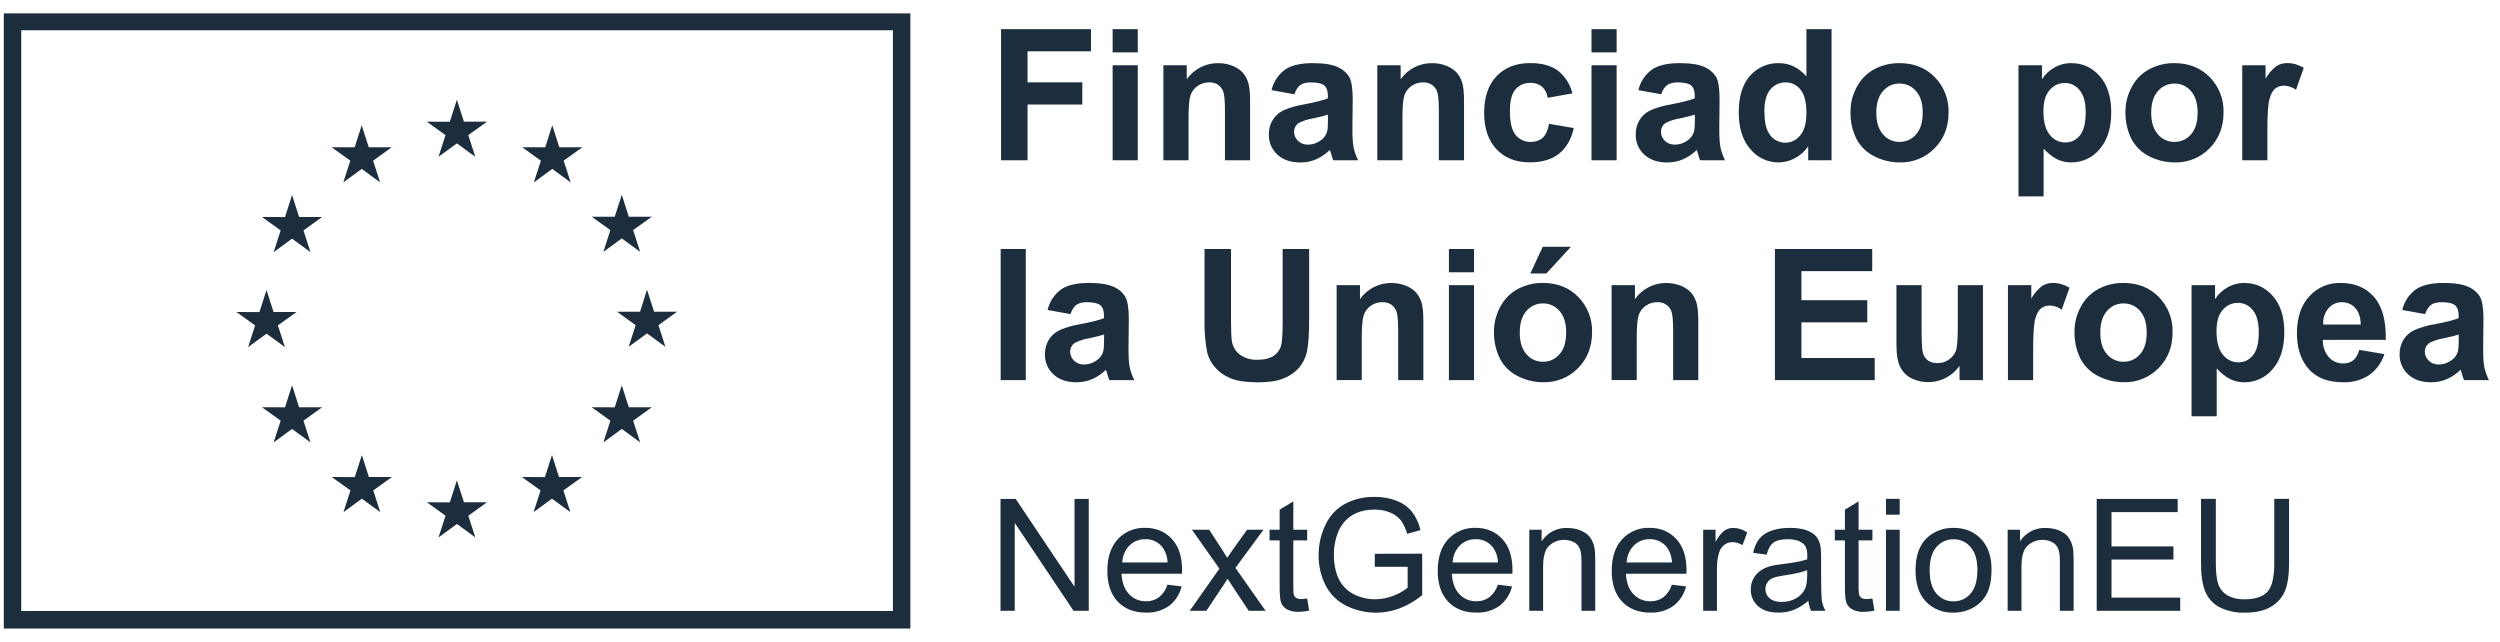
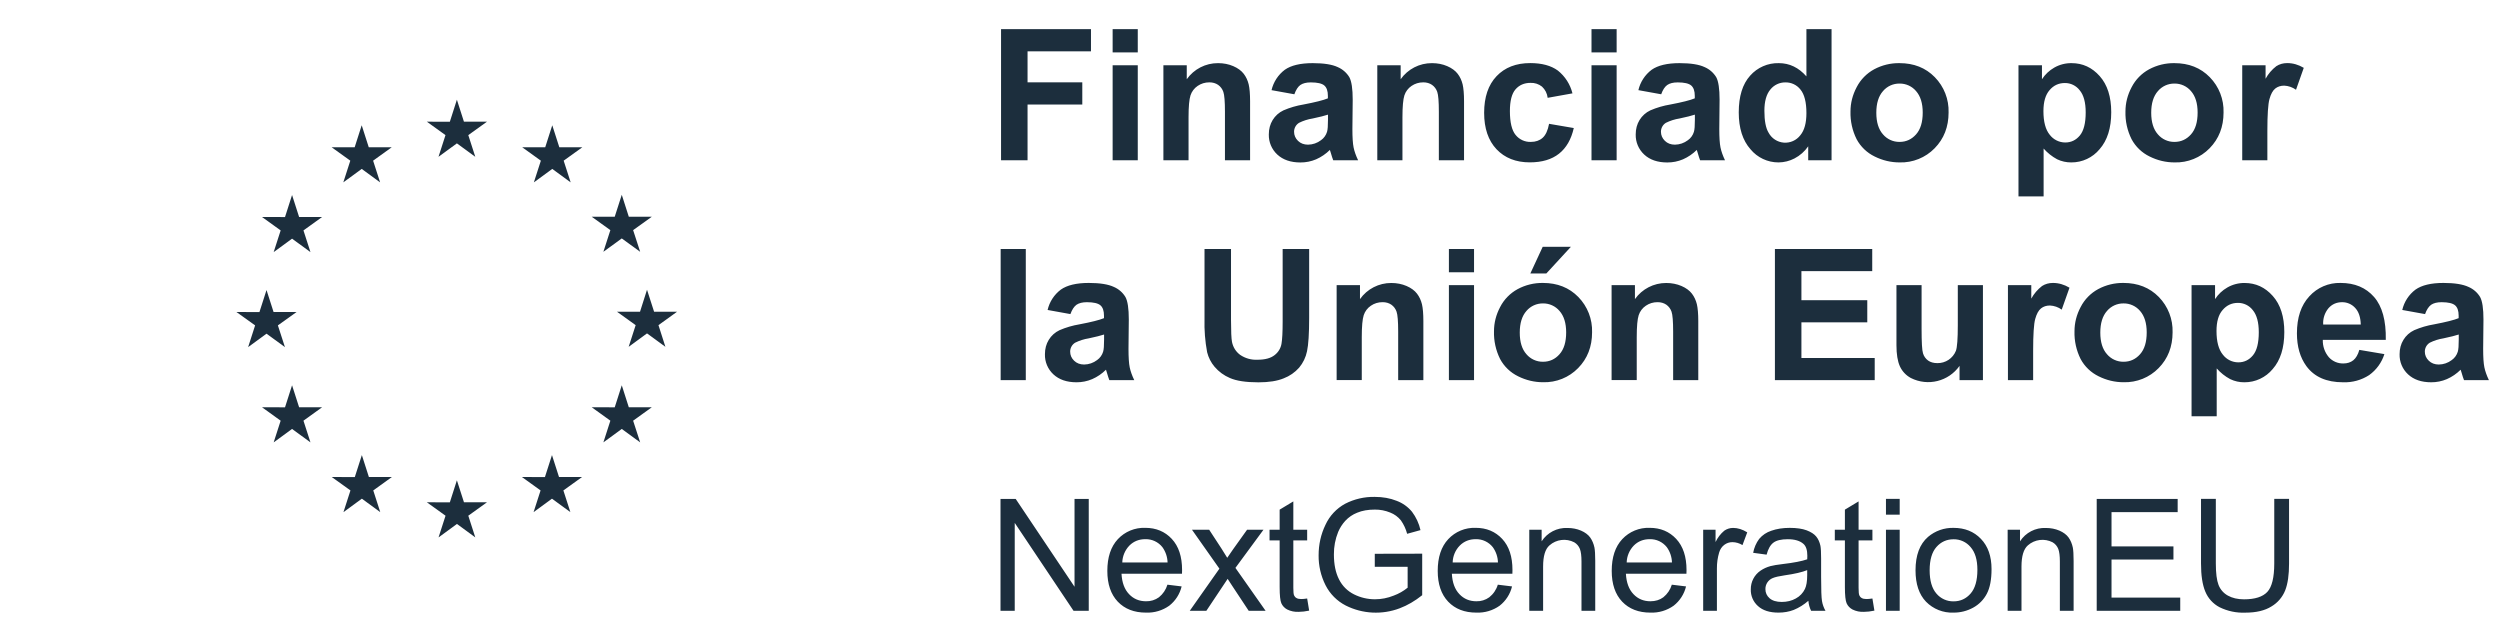
<svg xmlns="http://www.w3.org/2000/svg" width="148px" height="38px" viewBox="0 0 148 38" version="1.1">
  <title>footer-logo-next-gen-eu</title>
  <g id="Licitacion" stroke="none" stroke-width="1" fill="none" fill-rule="evenodd">
    <g id="01" transform="translate(-1260, -8393)" fill="#1C2E3D">
      <g id="footer" transform="translate(0, 7444)">
        <g id="footer-logo-next-gen-eu" transform="translate(1260.225, 949.792)">
-           <path d="M0,0 L53.669,0 L53.669,36.417 L0,36.417 L0,0 Z M1.032,35.377 L52.635,35.377 L52.635,0.999 L1.032,0.999 L1.032,35.377 Z" id="Forma" fill-rule="nonzero" />
          <g id="Grupo" transform="translate(13.772, 5.111)" fill-rule="nonzero">
            <path d="M11.962,3.38 L13.051,2.584 L14.14,3.38 L13.726,2.096 L14.832,1.301 L13.468,1.301 L13.051,0 L12.634,1.304 L11.272,1.301 L12.376,2.096 L11.962,3.38 Z M6.327,4.893 L7.416,4.097 L8.505,4.893 L8.091,3.609 L9.195,2.814 L7.833,2.814 L7.416,1.513 L7,2.814 L5.635,2.814 L6.741,3.609 L6.327,4.893 Z M3.293,5.642 L2.876,6.946 L1.514,6.943 L2.618,7.738 L2.204,9.022 L3.293,8.226 L4.382,9.022 L3.968,7.738 L5.072,6.943 L3.71,6.943 L3.293,5.642 Z M1.781,13.851 L2.871,14.646 L2.454,13.36 L3.56,12.568 L2.198,12.568 L1.781,11.267 L1.362,12.571 L0,12.568 L1.106,13.36 L0.692,14.646 L1.781,13.851 Z M3.71,18.207 L3.293,16.906 L2.876,18.21 L1.514,18.207 L2.618,19.002 L2.204,20.286 L3.293,19.49 L4.382,20.286 L3.968,19.002 L5.072,18.207 L3.71,18.207 Z M7.841,22.336 L7.425,21.038 L7.008,22.339 L5.643,22.336 L6.75,23.131 L6.336,24.415 L7.425,23.619 L8.514,24.415 L8.1,23.131 L9.203,22.336 L7.841,22.336 Z M13.47,23.832 L13.051,22.531 L12.634,23.835 L11.272,23.832 L12.379,24.627 L11.965,25.911 L13.054,25.115 L14.14,25.911 L13.726,24.627 L14.832,23.832 L13.47,23.832 Z M19.096,22.336 L18.68,21.038 L18.263,22.339 L16.901,22.336 L18.005,23.131 L17.591,24.415 L18.68,23.619 L19.769,24.415 L19.355,23.131 L20.461,22.336 L19.096,22.336 Z M23.228,18.207 L22.812,16.906 L22.395,18.21 L21.033,18.207 L22.137,19.002 L21.723,20.286 L22.812,19.49 L23.901,20.286 L23.484,19.002 L24.59,18.207 L23.228,18.207 Z M26.087,12.55 L24.725,12.55 L24.306,11.25 L23.892,12.553 L22.527,12.55 L23.634,13.346 L23.22,14.629 L24.306,13.834 L25.395,14.629 L24.984,13.346 L26.087,12.55 Z M21.723,9.004 L22.812,8.212 L23.901,9.004 L23.484,7.721 L24.59,6.928 L23.228,6.928 L22.812,5.628 L22.395,6.928 L21.033,6.928 L22.137,7.721 L21.723,9.004 Z M18.697,1.513 L18.28,2.817 L16.916,2.814 L18.022,3.609 L17.608,4.893 L18.697,4.097 L19.786,4.893 L19.372,3.609 L20.479,2.814 L19.114,2.814 L18.697,1.513 Z" id="Forma" />
          </g>
          <g id="Grupo" transform="translate(59.005, 28.623)" fill-rule="nonzero">
            <path d="M0,6.745 L0,0.121 L0.899,0.121 L4.382,5.321 L4.382,0.121 L5.224,0.121 L5.224,6.745 L4.324,6.745 L0.842,1.54 L0.842,6.745 L0,6.745 L0,6.745 Z M9.882,5.198 L10.723,5.301 C10.615,5.754 10.356,6.157 9.988,6.444 C9.588,6.728 9.105,6.871 8.614,6.852 C7.91,6.852 7.356,6.636 6.942,6.203 C6.531,5.769 6.324,5.163 6.324,4.382 C6.324,3.575 6.531,2.949 6.948,2.502 C7.365,2.056 7.955,1.812 8.566,1.833 C9.209,1.833 9.732,2.051 10.14,2.487 C10.548,2.924 10.749,3.538 10.749,4.331 L10.744,4.549 L7.163,4.549 C7.192,5.077 7.341,5.479 7.612,5.76 C7.879,6.042 8.215,6.18 8.614,6.18 C8.888,6.188 9.157,6.105 9.379,5.944 C9.618,5.752 9.794,5.492 9.882,5.198 L9.882,5.198 Z M7.209,3.883 L9.89,3.883 C9.882,3.556 9.774,3.24 9.583,2.975 C9.339,2.669 8.966,2.494 8.574,2.504 C8.201,2.504 7.885,2.628 7.632,2.881 C7.371,3.15 7.22,3.508 7.209,3.883 L7.209,3.883 Z M11.203,6.745 L12.959,4.25 L11.335,1.945 L12.353,1.945 L13.088,3.07 C13.226,3.285 13.338,3.463 13.422,3.607 C13.554,3.409 13.677,3.231 13.786,3.079 L14.597,1.945 L15.568,1.945 L13.907,4.204 L15.694,6.745 L14.694,6.745 L13.709,5.255 L13.447,4.853 L12.186,6.745 L11.203,6.745 L11.203,6.745 Z M18.154,6.016 L18.272,6.734 C18.042,6.783 17.838,6.806 17.657,6.806 C17.42,6.819 17.183,6.771 16.97,6.665 C16.817,6.584 16.696,6.455 16.625,6.297 C16.559,6.145 16.525,5.827 16.525,5.338 L16.525,2.576 L15.927,2.576 L15.927,1.945 L16.525,1.945 L16.525,0.756 L17.335,0.268 L17.335,1.945 L18.154,1.945 L18.154,2.576 L17.335,2.576 L17.335,5.381 C17.335,5.614 17.349,5.763 17.378,5.829 C17.407,5.895 17.453,5.95 17.519,5.987 C17.585,6.028 17.677,6.048 17.798,6.048 C17.887,6.048 18.005,6.039 18.154,6.016 L18.154,6.016 Z M22.157,4.147 L22.157,3.369 L24.964,3.363 L24.964,5.821 C24.533,6.165 24.088,6.424 23.631,6.596 C22.593,6.99 21.437,6.932 20.444,6.435 C19.925,6.17 19.503,5.747 19.24,5.226 C18.965,4.679 18.825,4.073 18.832,3.461 C18.832,2.815 18.967,2.214 19.237,1.655 C19.48,1.124 19.889,0.687 20.401,0.408 C20.941,0.129 21.543,-0.011 22.151,0.001 C22.631,0.001 23.065,0.078 23.45,0.233 C23.806,0.365 24.12,0.589 24.361,0.882 C24.603,1.204 24.775,1.574 24.863,1.968 L24.073,2.186 C23.998,1.901 23.872,1.631 23.703,1.39 C23.536,1.183 23.318,1.024 23.07,0.928 C22.781,0.809 22.47,0.749 22.157,0.753 C21.754,0.753 21.41,0.813 21.116,0.937 C20.847,1.042 20.606,1.207 20.41,1.419 C20.234,1.612 20.092,1.834 19.99,2.074 C19.818,2.497 19.733,2.95 19.737,3.406 C19.737,3.998 19.838,4.491 20.042,4.888 C20.233,5.272 20.545,5.582 20.93,5.772 C21.314,5.964 21.738,6.063 22.168,6.062 C22.547,6.062 22.918,5.99 23.28,5.844 C23.578,5.735 23.856,5.576 24.102,5.376 L24.102,4.141 L22.157,4.141 L22.157,4.147 Z M29.441,5.198 L30.283,5.301 C30.174,5.754 29.915,6.157 29.547,6.444 C29.147,6.728 28.664,6.871 28.173,6.852 C27.47,6.852 26.915,6.636 26.501,6.203 C26.09,5.769 25.883,5.163 25.883,4.382 C25.883,3.575 26.09,2.949 26.507,2.502 C26.924,2.056 27.514,1.812 28.125,1.833 C28.768,1.833 29.291,2.051 29.699,2.487 C30.107,2.924 30.308,3.538 30.308,4.331 L30.303,4.549 L26.72,4.549 C26.748,5.077 26.898,5.479 27.168,5.76 C27.435,6.042 27.771,6.18 28.171,6.18 C28.444,6.188 28.713,6.105 28.935,5.944 C29.176,5.753 29.353,5.493 29.441,5.198 L29.441,5.198 Z M26.768,3.883 L29.449,3.883 C29.441,3.556 29.334,3.24 29.142,2.975 C28.898,2.669 28.525,2.494 28.133,2.504 C27.76,2.504 27.444,2.628 27.191,2.881 C26.927,3.149 26.776,3.507 26.768,3.883 L26.768,3.883 Z M31.303,6.745 L31.303,1.947 L32.035,1.947 L32.035,2.631 C32.368,2.114 32.95,1.813 33.564,1.841 C33.854,1.841 34.119,1.893 34.363,1.996 C34.604,2.1 34.788,2.237 34.909,2.404 C35.029,2.573 35.113,2.774 35.162,3.004 C35.19,3.153 35.208,3.418 35.208,3.794 L35.208,6.745 L34.394,6.745 L34.394,3.825 C34.394,3.495 34.363,3.245 34.3,3.082 C34.235,2.916 34.117,2.778 33.963,2.688 C33.484,2.441 32.901,2.514 32.498,2.872 C32.245,3.093 32.122,3.509 32.122,4.124 L32.122,6.745 L31.303,6.745 L31.303,6.745 Z M39.742,5.198 L40.584,5.301 C40.475,5.754 40.216,6.157 39.848,6.444 C39.448,6.728 38.965,6.871 38.475,6.852 C37.773,6.852 37.216,6.636 36.802,6.203 C36.391,5.769 36.184,5.163 36.184,4.382 C36.184,3.575 36.391,2.949 36.808,2.502 C37.225,2.056 37.815,1.812 38.426,1.833 C39.069,1.833 39.592,2.051 40,2.487 C40.408,2.924 40.612,3.538 40.612,4.331 L40.607,4.549 L37.023,4.549 C37.052,5.077 37.202,5.479 37.472,5.76 C37.739,6.042 38.075,6.18 38.475,6.18 C38.773,6.18 39.026,6.102 39.239,5.944 C39.478,5.752 39.654,5.492 39.742,5.198 L39.742,5.198 Z M37.069,3.883 L39.75,3.883 C39.742,3.556 39.635,3.24 39.443,2.975 C39.199,2.669 38.826,2.494 38.434,2.504 C38.061,2.504 37.745,2.628 37.492,2.881 C37.231,3.15 37.08,3.508 37.069,3.883 L37.069,3.883 Z M41.598,6.745 L41.598,1.947 L42.331,1.947 L42.331,2.674 C42.451,2.415 42.628,2.185 42.848,2.002 C43.001,1.895 43.184,1.837 43.371,1.838 C43.644,1.838 43.925,1.924 44.207,2.1 L43.925,2.855 C43.746,2.743 43.539,2.683 43.328,2.68 C43.15,2.68 42.989,2.734 42.848,2.84 C42.707,2.947 42.604,3.096 42.546,3.285 C42.454,3.593 42.409,3.912 42.411,4.233 L42.411,6.745 L41.598,6.745 L41.598,6.745 Z M47.825,6.151 C47.567,6.379 47.273,6.563 46.954,6.694 C46.675,6.8 46.376,6.852 46.057,6.852 C45.529,6.852 45.124,6.722 44.842,6.464 C44.561,6.214 44.405,5.852 44.417,5.476 C44.411,5.032 44.629,4.614 44.997,4.365 C45.17,4.247 45.365,4.158 45.583,4.098 C45.744,4.055 45.986,4.015 46.307,3.977 C46.965,3.9 47.448,3.805 47.758,3.696 L47.764,3.484 C47.764,3.153 47.687,2.918 47.534,2.783 C47.327,2.599 47.017,2.507 46.606,2.507 C46.224,2.507 45.94,2.573 45.759,2.708 C45.578,2.843 45.442,3.079 45.353,3.42 L44.557,3.311 C44.612,3.013 44.733,2.731 44.914,2.487 C45.103,2.262 45.352,2.095 45.632,2.005 C45.945,1.893 46.31,1.835 46.721,1.835 C47.132,1.835 47.465,1.884 47.721,1.979 C47.977,2.077 48.166,2.197 48.287,2.344 C48.408,2.49 48.491,2.674 48.54,2.898 C48.566,3.036 48.58,3.285 48.58,3.647 L48.58,4.733 C48.58,5.488 48.597,5.967 48.632,6.168 C48.666,6.369 48.735,6.562 48.839,6.745 L47.988,6.745 C47.897,6.559 47.842,6.358 47.825,6.151 L47.825,6.151 Z M47.756,4.336 C47.46,4.457 47.017,4.56 46.425,4.644 C46.092,4.692 45.853,4.747 45.715,4.807 C45.45,4.915 45.278,5.173 45.282,5.459 C45.282,5.677 45.365,5.858 45.529,6.002 C45.692,6.145 45.934,6.22 46.25,6.22 C46.563,6.22 46.842,6.151 47.086,6.013 C47.32,5.886 47.508,5.69 47.623,5.45 C47.71,5.267 47.756,4.997 47.756,4.638 L47.756,4.336 L47.756,4.336 Z M51.617,6.016 L51.735,6.734 C51.505,6.783 51.301,6.806 51.12,6.806 C50.883,6.819 50.646,6.771 50.434,6.665 C50.281,6.584 50.159,6.455 50.089,6.297 C50.023,6.145 49.988,5.827 49.988,5.338 L49.988,2.576 L49.391,2.576 L49.391,1.945 L49.988,1.945 L49.988,0.756 L50.798,0.268 L50.798,1.945 L51.617,1.945 L51.617,2.576 L50.798,2.576 L50.798,5.381 C50.798,5.614 50.813,5.763 50.842,5.829 C50.87,5.895 50.916,5.95 50.982,5.987 C51.048,6.028 51.14,6.048 51.261,6.048 C51.35,6.048 51.471,6.039 51.617,6.016 L51.617,6.016 Z M52.419,1.054 L52.419,0.118 L53.232,0.118 L53.232,1.054 L52.419,1.054 Z M52.419,6.745 L52.419,1.947 L53.232,1.947 L53.232,6.745 L52.419,6.745 Z M54.169,4.345 C54.169,3.458 54.416,2.797 54.91,2.369 C55.331,2.011 55.869,1.821 56.422,1.835 C57.083,1.835 57.623,2.051 58.039,2.484 C58.459,2.918 58.669,3.515 58.669,4.276 C58.669,4.893 58.577,5.379 58.39,5.735 C58.209,6.084 57.926,6.371 57.58,6.559 C57.224,6.754 56.824,6.855 56.419,6.852 C55.809,6.877 55.217,6.642 54.79,6.206 C54.376,5.775 54.169,5.155 54.169,4.345 L54.169,4.345 Z M55.005,4.345 C55.005,4.959 55.14,5.419 55.407,5.726 C55.659,6.024 56.032,6.193 56.422,6.185 C56.827,6.185 57.163,6.03 57.43,5.723 C57.697,5.416 57.832,4.948 57.832,4.319 C57.832,3.725 57.697,3.277 57.427,2.97 C57.179,2.673 56.809,2.504 56.422,2.51 C56.014,2.51 55.677,2.662 55.407,2.967 C55.14,3.271 55.005,3.73 55.005,4.345 L55.005,4.345 Z M59.623,6.745 L59.623,1.947 L60.355,1.947 L60.355,2.631 C60.688,2.114 61.27,1.813 61.884,1.841 C62.174,1.841 62.439,1.893 62.683,1.996 C62.924,2.1 63.108,2.237 63.229,2.404 C63.349,2.573 63.433,2.774 63.482,3.004 C63.51,3.153 63.528,3.418 63.528,3.794 L63.528,6.745 L62.714,6.745 L62.714,3.825 C62.714,3.495 62.683,3.245 62.62,3.082 C62.555,2.916 62.437,2.778 62.283,2.688 C61.804,2.441 61.221,2.514 60.818,2.872 C60.568,3.093 60.442,3.509 60.442,4.124 L60.442,6.745 L59.623,6.745 L59.623,6.745 Z M64.895,6.745 L64.895,0.121 L69.688,0.121 L69.688,0.902 L65.772,0.902 L65.772,2.932 L69.438,2.932 L69.438,3.71 L65.772,3.71 L65.772,5.964 L69.84,5.964 L69.84,6.745 L64.895,6.745 L64.895,6.745 Z M75.406,0.118 L76.282,0.118 L76.282,3.946 C76.282,4.612 76.208,5.14 76.055,5.531 C75.897,5.931 75.61,6.268 75.239,6.487 C74.846,6.734 74.329,6.854 73.691,6.854 C73.164,6.876 72.641,6.765 72.168,6.533 C71.785,6.333 71.486,6.005 71.323,5.605 C71.153,5.201 71.07,4.646 71.07,3.946 L71.07,0.118 L71.947,0.118 L71.947,3.94 C71.947,4.514 72.001,4.939 72.107,5.212 C72.211,5.481 72.406,5.705 72.659,5.844 C72.921,5.99 73.24,6.065 73.616,6.065 C74.262,6.065 74.722,5.918 74.995,5.626 C75.268,5.333 75.406,4.773 75.406,3.94 L75.406,0.118 L75.406,0.118 Z" id="Forma" />
          </g>
          <g id="Grupo" transform="translate(59.014, 0.933)" fill-rule="nonzero">
            <path d="M0.023,7.764 L0.023,0 L5.347,0 L5.347,1.312 L1.592,1.312 L1.592,3.15 L4.833,3.15 L4.833,4.465 L1.592,4.465 L1.592,7.764 L0.023,7.764 Z M6.629,0 L8.117,0 L8.117,1.378 L6.629,1.378 L6.629,0 L6.629,0 Z M6.629,2.139 L8.117,2.139 L8.117,7.764 L6.629,7.764 L6.629,2.139 Z M14.766,7.764 L13.278,7.764 L13.278,4.893 C13.278,4.287 13.246,3.893 13.183,3.715 C13.127,3.547 13.018,3.401 12.873,3.299 C12.729,3.201 12.557,3.15 12.356,3.15 C12.097,3.15 11.867,3.222 11.66,3.362 C11.461,3.497 11.312,3.694 11.238,3.922 C11.163,4.155 11.123,4.585 11.123,5.214 L11.123,7.761 L9.634,7.761 L9.634,2.139 L11.017,2.139 L11.017,2.966 C11.442,2.365 12.133,2.009 12.87,2.013 C13.197,2.013 13.499,2.073 13.772,2.191 C14.045,2.309 14.249,2.461 14.39,2.644 C14.531,2.828 14.625,3.035 14.683,3.27 C14.738,3.503 14.766,3.836 14.766,4.272 L14.766,7.764 L14.766,7.764 Z M17.387,3.856 L16.036,3.612 C16.148,3.131 16.426,2.704 16.821,2.406 C17.191,2.145 17.743,2.013 18.473,2.013 C19.137,2.013 19.631,2.093 19.956,2.248 C20.241,2.371 20.481,2.58 20.642,2.845 C20.775,3.087 20.841,3.532 20.841,4.178 L20.823,5.915 C20.823,6.409 20.846,6.773 20.895,7.009 C20.944,7.244 21.033,7.494 21.162,7.764 L19.688,7.764 C19.648,7.666 19.602,7.52 19.545,7.325 C19.529,7.266 19.51,7.207 19.49,7.15 C19.255,7.384 18.978,7.573 18.674,7.707 C18.381,7.831 18.065,7.895 17.746,7.893 C17.166,7.893 16.712,7.735 16.375,7.422 C16.045,7.115 15.863,6.681 15.875,6.231 C15.875,5.912 15.95,5.631 16.102,5.381 C16.254,5.132 16.476,4.933 16.74,4.809 C17.119,4.646 17.517,4.529 17.924,4.462 C18.619,4.33 19.102,4.209 19.372,4.097 L19.372,3.948 C19.372,3.661 19.3,3.457 19.16,3.336 C19.019,3.216 18.752,3.153 18.361,3.153 C18.097,3.153 17.89,3.204 17.74,3.308 C17.599,3.411 17.479,3.595 17.387,3.856 M19.378,5.062 C19.188,5.125 18.884,5.203 18.473,5.289 C18.191,5.333 17.918,5.42 17.663,5.547 C17.481,5.66 17.37,5.859 17.37,6.073 C17.37,6.28 17.447,6.46 17.602,6.613 C17.757,6.765 17.956,6.839 18.197,6.839 C18.475,6.836 18.744,6.743 18.964,6.575 C19.135,6.455 19.26,6.281 19.321,6.081 C19.361,5.955 19.378,5.714 19.378,5.355 L19.378,5.062 L19.378,5.062 Z M27.429,7.764 L25.941,7.764 L25.941,4.893 C25.941,4.287 25.909,3.893 25.846,3.715 C25.79,3.547 25.681,3.401 25.536,3.299 C25.392,3.201 25.22,3.15 25.019,3.15 C24.76,3.15 24.53,3.222 24.323,3.362 C24.124,3.497 23.975,3.694 23.901,3.922 C23.826,4.155 23.786,4.585 23.786,5.214 L23.786,7.761 L22.297,7.761 L22.297,2.139 L23.68,2.139 L23.68,2.966 C24.105,2.364 24.798,2.008 25.536,2.013 C25.863,2.013 26.165,2.073 26.438,2.191 C26.711,2.309 26.915,2.461 27.056,2.644 C27.197,2.828 27.291,3.035 27.349,3.27 C27.403,3.503 27.432,3.836 27.432,4.272 L27.432,7.764 L27.429,7.764 Z M33.851,3.802 L32.383,4.066 C32.354,3.811 32.235,3.576 32.047,3.402 C31.854,3.248 31.612,3.17 31.366,3.181 C30.995,3.181 30.699,3.311 30.478,3.566 C30.257,3.822 30.147,4.25 30.147,4.85 C30.147,5.516 30.26,5.99 30.484,6.262 C30.703,6.536 31.039,6.689 31.389,6.676 C31.67,6.676 31.903,6.595 32.084,6.435 C32.265,6.274 32.392,5.998 32.466,5.605 L33.929,5.855 C33.777,6.526 33.486,7.032 33.055,7.373 C32.624,7.715 32.047,7.887 31.323,7.887 C30.501,7.887 29.843,7.626 29.354,7.109 C28.866,6.59 28.622,5.872 28.622,4.953 C28.622,4.026 28.866,3.302 29.357,2.785 C29.849,2.268 30.512,2.01 31.351,2.01 C32.035,2.01 32.581,2.156 32.986,2.452 C33.415,2.795 33.719,3.269 33.851,3.802 M34.978,0 L36.466,0 L36.466,1.378 L34.978,1.378 L34.978,0 L34.978,0 Z M34.978,2.139 L36.466,2.139 L36.466,7.764 L34.978,7.764 L34.978,2.139 Z M39.104,3.856 L37.753,3.612 C37.865,3.131 38.143,2.704 38.538,2.406 C38.908,2.145 39.46,2.013 40.19,2.013 C40.854,2.013 41.348,2.093 41.675,2.248 C41.961,2.371 42.201,2.58 42.362,2.845 C42.494,3.087 42.56,3.532 42.56,4.178 L42.543,5.915 C42.543,6.409 42.566,6.773 42.615,7.009 C42.664,7.244 42.753,7.494 42.882,7.764 L41.408,7.764 C41.368,7.666 41.322,7.52 41.265,7.325 C41.249,7.266 41.23,7.207 41.21,7.15 C40.975,7.384 40.698,7.573 40.394,7.707 C40.101,7.831 39.785,7.895 39.466,7.893 C38.885,7.893 38.431,7.735 38.095,7.422 C37.765,7.115 37.583,6.681 37.595,6.231 C37.595,5.912 37.67,5.631 37.822,5.381 C37.974,5.132 38.196,4.933 38.46,4.809 C38.839,4.646 39.237,4.529 39.644,4.462 C40.339,4.33 40.822,4.209 41.092,4.097 L41.092,3.948 C41.092,3.661 41.02,3.457 40.88,3.336 C40.739,3.216 40.472,3.153 40.081,3.153 C39.816,3.153 39.61,3.204 39.46,3.308 C39.316,3.411 39.196,3.595 39.104,3.856 M41.095,5.062 C40.905,5.125 40.601,5.203 40.19,5.289 C39.908,5.333 39.635,5.42 39.38,5.547 C39.198,5.661 39.089,5.859 39.089,6.073 C39.089,6.28 39.167,6.46 39.322,6.613 C39.477,6.765 39.676,6.839 39.917,6.839 C40.194,6.836 40.463,6.743 40.684,6.575 C40.855,6.455 40.98,6.281 41.04,6.081 C41.081,5.955 41.098,5.714 41.098,5.355 L41.098,5.062 L41.095,5.062 Z M49.189,7.764 L47.807,7.764 L47.807,6.937 C47.599,7.239 47.32,7.486 46.994,7.655 C46.702,7.807 46.378,7.888 46.049,7.89 C45.406,7.892 44.796,7.605 44.388,7.109 C43.928,6.59 43.695,5.863 43.695,4.93 C43.695,3.977 43.92,3.253 44.368,2.756 C44.796,2.269 45.42,1.996 46.069,2.013 C46.698,2.013 47.241,2.274 47.701,2.797 L47.701,0 L49.189,0 L49.189,7.764 L49.189,7.764 Z M45.213,4.83 C45.213,5.43 45.296,5.863 45.463,6.133 C45.643,6.468 45.982,6.689 46.362,6.719 C46.742,6.748 47.111,6.583 47.342,6.28 C47.583,5.99 47.701,5.553 47.701,4.973 C47.701,4.327 47.583,3.862 47.35,3.578 C47.135,3.302 46.803,3.145 46.454,3.153 C46.109,3.149 45.781,3.305 45.566,3.575 C45.333,3.853 45.213,4.272 45.213,4.83 M50.31,4.873 C50.31,4.379 50.431,3.899 50.675,3.437 C50.906,2.987 51.268,2.618 51.712,2.377 C52.172,2.131 52.687,2.005 53.209,2.013 C54.06,2.013 54.758,2.288 55.301,2.843 C55.847,3.4 56.142,4.156 56.117,4.936 C56.117,5.786 55.841,6.492 55.292,7.052 C54.749,7.609 53.996,7.913 53.218,7.89 C52.701,7.89 52.209,7.773 51.741,7.54 C51.285,7.32 50.911,6.961 50.672,6.515 C50.418,6.006 50.294,5.441 50.31,4.873 M51.839,4.95 C51.839,5.507 51.971,5.935 52.235,6.231 C52.479,6.518 52.838,6.681 53.215,6.676 C53.603,6.676 53.93,6.526 54.192,6.231 C54.456,5.935 54.586,5.504 54.586,4.939 C54.586,4.387 54.453,3.965 54.192,3.667 C53.949,3.38 53.591,3.217 53.215,3.222 C52.838,3.217 52.479,3.38 52.235,3.667 C51.971,3.965 51.839,4.393 51.839,4.95 M60.258,2.139 L61.645,2.139 L61.645,2.966 C61.83,2.681 62.08,2.444 62.375,2.277 C62.686,2.099 63.04,2.008 63.398,2.013 C64.053,2.013 64.608,2.268 65.062,2.779 C65.519,3.291 65.746,4.005 65.746,4.919 C65.746,5.857 65.516,6.587 65.056,7.109 C64.645,7.606 64.032,7.893 63.387,7.89 C63.095,7.894 62.805,7.83 62.542,7.704 C62.24,7.541 61.97,7.326 61.743,7.069 L61.743,9.903 L60.255,9.903 L60.255,2.139 L60.258,2.139 Z M61.732,4.855 C61.732,5.487 61.858,5.955 62.108,6.257 C62.326,6.542 62.665,6.71 63.025,6.71 C63.37,6.71 63.66,6.572 63.89,6.294 C64.119,6.015 64.234,5.562 64.234,4.93 C64.234,4.341 64.117,3.902 63.878,3.618 C63.669,3.345 63.343,3.186 62.999,3.19 C62.634,3.19 62.332,3.331 62.094,3.612 C61.852,3.891 61.732,4.304 61.732,4.855 M66.588,4.873 C66.588,4.379 66.708,3.899 66.953,3.437 C67.184,2.987 67.545,2.618 67.99,2.377 C68.45,2.131 68.965,2.005 69.487,2.013 C70.337,2.013 71.036,2.288 71.579,2.843 C72.125,3.4 72.42,4.156 72.395,4.936 C72.395,5.786 72.119,6.492 71.57,7.052 C71.027,7.609 70.274,7.913 69.496,7.89 C68.978,7.89 68.487,7.773 68.019,7.54 C67.563,7.32 67.189,6.961 66.95,6.515 C66.696,6.006 66.571,5.441 66.588,4.873 M68.113,4.95 C68.113,5.507 68.246,5.935 68.51,6.231 C68.754,6.518 69.113,6.681 69.49,6.676 C69.878,6.676 70.205,6.526 70.467,6.231 C70.731,5.935 70.86,5.504 70.86,4.939 C70.86,4.387 70.728,3.965 70.467,3.667 C70.224,3.38 69.866,3.217 69.49,3.222 C69.113,3.217 68.754,3.38 68.51,3.667 C68.246,3.965 68.113,4.393 68.113,4.95 M74.989,7.764 L73.501,7.764 L73.501,2.139 L74.883,2.139 L74.883,2.937 C75.041,2.647 75.259,2.392 75.521,2.191 C75.711,2.07 75.923,2.01 76.165,2.01 C76.504,2.01 76.831,2.105 77.144,2.291 L76.685,3.589 C76.481,3.442 76.238,3.357 75.987,3.345 C75.777,3.345 75.601,3.402 75.455,3.517 C75.311,3.632 75.196,3.839 75.113,4.14 C75.03,4.442 74.989,5.068 74.989,6.027 L74.989,7.764 L74.989,7.764 Z M0,13.016 L1.488,13.016 L1.488,20.78 L0,20.78 L0,13.016 Z M4.129,16.869 L2.779,16.625 C2.89,16.143 3.168,15.716 3.563,15.419 C3.934,15.158 4.485,15.025 5.215,15.025 C5.879,15.025 6.373,15.106 6.701,15.261 C6.986,15.383 7.227,15.592 7.387,15.858 C7.52,16.099 7.586,16.544 7.586,17.19 L7.568,18.928 C7.568,19.421 7.591,19.786 7.64,20.022 C7.689,20.257 7.778,20.507 7.908,20.777 L6.433,20.777 C6.393,20.679 6.347,20.533 6.29,20.337 C6.274,20.278 6.256,20.22 6.235,20.162 C6,20.397 5.724,20.586 5.419,20.719 C5.126,20.844 4.81,20.908 4.491,20.906 C3.911,20.906 3.457,20.748 3.12,20.435 C2.79,20.128 2.608,19.694 2.621,19.243 C2.621,18.925 2.695,18.643 2.848,18.394 C2.999,18.145 3.221,17.946 3.485,17.822 C3.864,17.659 4.262,17.542 4.669,17.475 C5.365,17.343 5.847,17.222 6.117,17.11 L6.117,16.961 C6.117,16.674 6.046,16.47 5.905,16.349 C5.764,16.229 5.497,16.165 5.106,16.165 C4.842,16.165 4.635,16.217 4.485,16.32 C4.342,16.427 4.224,16.608 4.129,16.869 M6.123,18.078 C5.934,18.141 5.629,18.218 5.218,18.305 C4.936,18.349 4.663,18.436 4.408,18.563 C4.226,18.676 4.115,18.874 4.115,19.088 C4.115,19.298 4.192,19.476 4.347,19.628 C4.503,19.78 4.701,19.855 4.942,19.855 C5.22,19.852 5.489,19.759 5.709,19.591 C5.88,19.471 6.005,19.297 6.066,19.097 C6.106,18.971 6.123,18.729 6.123,18.371 L6.123,18.078 L6.123,18.078 Z M12.068,13.016 L13.637,13.016 L13.637,17.219 C13.637,17.885 13.657,18.319 13.695,18.517 C13.761,18.836 13.922,19.091 14.174,19.281 C14.478,19.489 14.841,19.591 15.209,19.571 C15.654,19.571 15.99,19.479 16.217,19.298 C16.433,19.134 16.579,18.895 16.625,18.629 C16.671,18.365 16.694,17.926 16.694,17.311 L16.694,13.016 L18.263,13.016 L18.263,17.093 C18.263,18.026 18.22,18.684 18.137,19.068 C18.064,19.427 17.903,19.761 17.668,20.042 C17.419,20.323 17.106,20.539 16.755,20.673 C16.373,20.831 15.875,20.909 15.261,20.909 C14.519,20.909 13.956,20.823 13.571,20.653 C13.22,20.505 12.909,20.277 12.663,19.987 C12.452,19.738 12.302,19.443 12.223,19.126 C12.102,18.476 12.05,17.816 12.068,17.156 L12.068,13.016 L12.068,13.016 Z M25.021,20.777 L23.533,20.777 L23.533,17.905 C23.533,17.3 23.501,16.906 23.438,16.728 C23.382,16.56 23.273,16.414 23.128,16.312 C22.984,16.214 22.812,16.163 22.611,16.163 C22.352,16.163 22.122,16.234 21.915,16.375 C21.716,16.509 21.567,16.707 21.493,16.935 C21.418,17.167 21.378,17.598 21.378,18.227 L21.378,20.774 L19.89,20.774 L19.89,15.155 L21.272,15.155 L21.272,15.982 C21.697,15.38 22.39,15.024 23.128,15.028 C23.455,15.028 23.757,15.089 24.03,15.206 C24.303,15.324 24.507,15.476 24.648,15.66 C24.789,15.844 24.883,16.051 24.941,16.286 C24.996,16.519 25.024,16.852 25.024,17.288 L25.024,20.777 L25.021,20.777 Z M26.536,13.016 L28.024,13.016 L28.024,14.394 L26.536,14.394 L26.536,13.016 Z M26.536,15.155 L28.024,15.155 L28.024,20.78 L26.536,20.78 L26.536,15.155 Z M29.205,17.885 C29.205,17.391 29.326,16.912 29.57,16.45 C29.801,16 30.163,15.631 30.607,15.39 C31.067,15.143 31.582,15.018 32.104,15.025 C32.955,15.025 33.653,15.301 34.196,15.855 C34.742,16.413 35.037,17.169 35.012,17.948 C35.012,18.798 34.736,19.505 34.187,20.065 C33.644,20.622 32.891,20.926 32.113,20.903 C31.596,20.903 31.104,20.785 30.636,20.553 C30.18,20.332 29.806,19.973 29.567,19.528 C29.313,19.018 29.189,18.454 29.205,17.885 M30.731,17.966 C30.731,18.523 30.863,18.951 31.127,19.246 C31.371,19.533 31.73,19.696 32.107,19.691 C32.495,19.691 32.823,19.542 33.084,19.246 C33.348,18.951 33.478,18.52 33.478,17.954 C33.478,17.403 33.346,16.981 33.084,16.682 C32.841,16.396 32.483,16.232 32.107,16.237 C31.73,16.232 31.371,16.395 31.127,16.682 C30.863,16.981 30.731,17.409 30.731,17.966 M31.357,14.466 L32.09,12.884 L33.759,12.884 L32.303,14.466 L31.357,14.466 Z M41.299,20.777 L39.811,20.777 L39.811,17.905 C39.811,17.3 39.779,16.906 39.716,16.728 C39.659,16.56 39.551,16.414 39.406,16.312 C39.262,16.214 39.089,16.163 38.888,16.163 C38.63,16.163 38.4,16.234 38.193,16.375 C37.994,16.509 37.845,16.707 37.771,16.935 C37.696,17.167 37.656,17.598 37.656,18.227 L37.656,20.774 L36.167,20.774 L36.167,15.155 L37.549,15.155 L37.549,15.982 C37.974,15.381 38.666,15.025 39.403,15.028 C39.73,15.028 40.032,15.089 40.305,15.206 C40.578,15.324 40.782,15.476 40.923,15.66 C41.063,15.844 41.158,16.051 41.216,16.286 C41.27,16.519 41.299,16.852 41.299,17.288 L41.299,20.777 L41.299,20.777 Z M45.836,20.777 L45.836,13.016 L51.597,13.016 L51.597,14.328 L47.405,14.328 L47.405,16.048 L51.304,16.048 L51.304,17.357 L47.405,17.357 L47.405,19.47 L51.744,19.47 L51.744,20.777 L45.836,20.777 Z M56.766,20.777 L56.766,19.935 C56.117,20.856 54.89,21.161 53.884,20.653 C53.596,20.499 53.367,20.253 53.232,19.956 C53.097,19.654 53.031,19.241 53.031,18.712 L53.031,15.155 L54.519,15.155 L54.519,17.739 C54.519,18.528 54.545,19.014 54.603,19.192 C54.657,19.37 54.758,19.51 54.902,19.617 C55.045,19.72 55.229,19.772 55.453,19.772 C55.935,19.78 56.372,19.49 56.551,19.042 C56.626,18.836 56.663,18.33 56.663,17.526 L56.663,15.155 L58.151,15.155 L58.151,20.78 L56.766,20.78 L56.766,20.777 Z M61.12,20.777 L59.631,20.777 L59.631,15.155 L61.013,15.155 L61.013,15.953 C61.172,15.662 61.389,15.408 61.651,15.206 C61.841,15.086 62.053,15.025 62.295,15.025 C62.634,15.025 62.961,15.12 63.275,15.307 L62.815,16.605 C62.611,16.457 62.368,16.373 62.117,16.361 C61.907,16.361 61.732,16.418 61.588,16.533 C61.444,16.648 61.329,16.855 61.246,17.156 C61.163,17.457 61.123,18.083 61.123,19.042 L61.123,20.777 L61.12,20.777 Z M63.571,17.885 C63.571,17.391 63.691,16.912 63.936,16.45 C64.167,16 64.528,15.631 64.973,15.39 C65.433,15.143 65.948,15.018 66.47,15.025 C67.32,15.025 68.019,15.301 68.562,15.855 C69.108,16.413 69.402,17.169 69.378,17.948 C69.378,18.798 69.102,19.505 68.553,20.065 C68.01,20.622 67.257,20.926 66.478,20.903 C65.961,20.903 65.47,20.785 65.002,20.553 C64.546,20.332 64.172,19.973 63.933,19.528 C63.679,19.018 63.554,18.454 63.571,17.885 M65.099,17.966 C65.099,18.523 65.231,18.951 65.496,19.246 C65.74,19.533 66.099,19.696 66.476,19.691 C66.864,19.691 67.191,19.542 67.453,19.246 C67.717,18.951 67.846,18.52 67.846,17.954 C67.846,17.403 67.714,16.981 67.453,16.682 C67.21,16.396 66.851,16.232 66.476,16.237 C66.099,16.232 65.74,16.395 65.496,16.682 C65.231,16.981 65.099,17.409 65.099,17.966 M70.504,15.155 L71.892,15.155 L71.892,15.982 C72.077,15.697 72.327,15.461 72.622,15.293 C72.933,15.115 73.286,15.023 73.645,15.028 C74.3,15.028 74.854,15.284 75.308,15.795 C75.765,16.306 75.992,17.021 75.992,17.934 C75.992,18.873 75.762,19.602 75.303,20.125 C74.891,20.622 74.279,20.909 73.633,20.906 C73.341,20.91 73.052,20.846 72.788,20.719 C72.486,20.557 72.216,20.342 71.99,20.085 L71.99,22.919 L70.501,22.919 L70.501,15.155 L70.504,15.155 Z M71.978,17.871 C71.978,18.503 72.105,18.971 72.355,19.272 C72.572,19.558 72.912,19.726 73.271,19.726 C73.616,19.726 73.906,19.588 74.136,19.309 C74.366,19.031 74.481,18.577 74.481,17.946 C74.481,17.357 74.363,16.918 74.125,16.633 C73.915,16.36 73.589,16.202 73.245,16.206 C72.88,16.206 72.579,16.346 72.34,16.628 C72.096,16.903 71.978,17.32 71.978,17.871 M80.434,18.988 L81.917,19.238 C81.759,19.739 81.442,20.175 81.015,20.481 C80.556,20.778 80.016,20.927 79.469,20.906 C78.489,20.906 77.765,20.587 77.297,19.947 C76.926,19.436 76.739,18.79 76.739,18.009 C76.739,17.076 76.984,16.346 77.472,15.818 C77.943,15.296 78.619,15.007 79.323,15.025 C80.159,15.025 80.82,15.301 81.305,15.855 C81.788,16.407 82.021,17.254 82,18.394 L78.271,18.394 C78.258,18.77 78.386,19.137 78.63,19.424 C78.849,19.666 79.163,19.8 79.489,19.792 C79.722,19.792 79.917,19.729 80.078,19.602 C80.233,19.476 80.354,19.269 80.434,18.988 M80.518,17.483 C80.506,17.053 80.397,16.725 80.185,16.501 C79.987,16.284 79.706,16.161 79.412,16.165 C79.087,16.165 78.817,16.283 78.607,16.521 C78.383,16.791 78.271,17.136 78.294,17.486 L80.518,17.486 L80.518,17.483 Z M84.325,16.869 L82.975,16.625 C83.086,16.143 83.364,15.716 83.759,15.419 C84.13,15.158 84.681,15.025 85.411,15.025 C86.075,15.025 86.569,15.106 86.897,15.261 C87.182,15.383 87.423,15.592 87.583,15.858 C87.716,16.099 87.782,16.544 87.782,17.19 L87.764,18.928 C87.764,19.421 87.787,19.786 87.836,20.022 C87.885,20.257 87.974,20.507 88.104,20.777 L86.63,20.777 C86.589,20.679 86.543,20.533 86.486,20.337 C86.47,20.278 86.452,20.22 86.431,20.162 C86.196,20.397 85.92,20.586 85.615,20.719 C85.322,20.844 85.006,20.908 84.687,20.906 C84.107,20.906 83.653,20.748 83.316,20.435 C82.986,20.128 82.804,19.694 82.817,19.243 C82.817,18.925 82.891,18.643 83.044,18.394 C83.195,18.145 83.417,17.946 83.681,17.822 C84.06,17.659 84.458,17.542 84.865,17.475 C85.561,17.343 86.043,17.222 86.313,17.11 L86.313,16.961 C86.313,16.674 86.242,16.47 86.101,16.349 C85.96,16.229 85.693,16.165 85.302,16.165 C85.038,16.165 84.831,16.217 84.681,16.32 C84.538,16.427 84.417,16.608 84.325,16.869 M86.319,18.078 C86.13,18.141 85.825,18.218 85.414,18.305 C85.132,18.349 84.859,18.436 84.604,18.563 C84.422,18.676 84.311,18.874 84.311,19.088 C84.311,19.298 84.388,19.476 84.543,19.628 C84.699,19.78 84.897,19.855 85.138,19.855 C85.416,19.852 85.685,19.759 85.905,19.591 C86.076,19.471 86.201,19.297 86.262,19.097 C86.302,18.971 86.319,18.729 86.319,18.371 L86.319,18.078 L86.319,18.078 Z" id="Forma" />
          </g>
        </g>
      </g>
    </g>
  </g>
</svg>